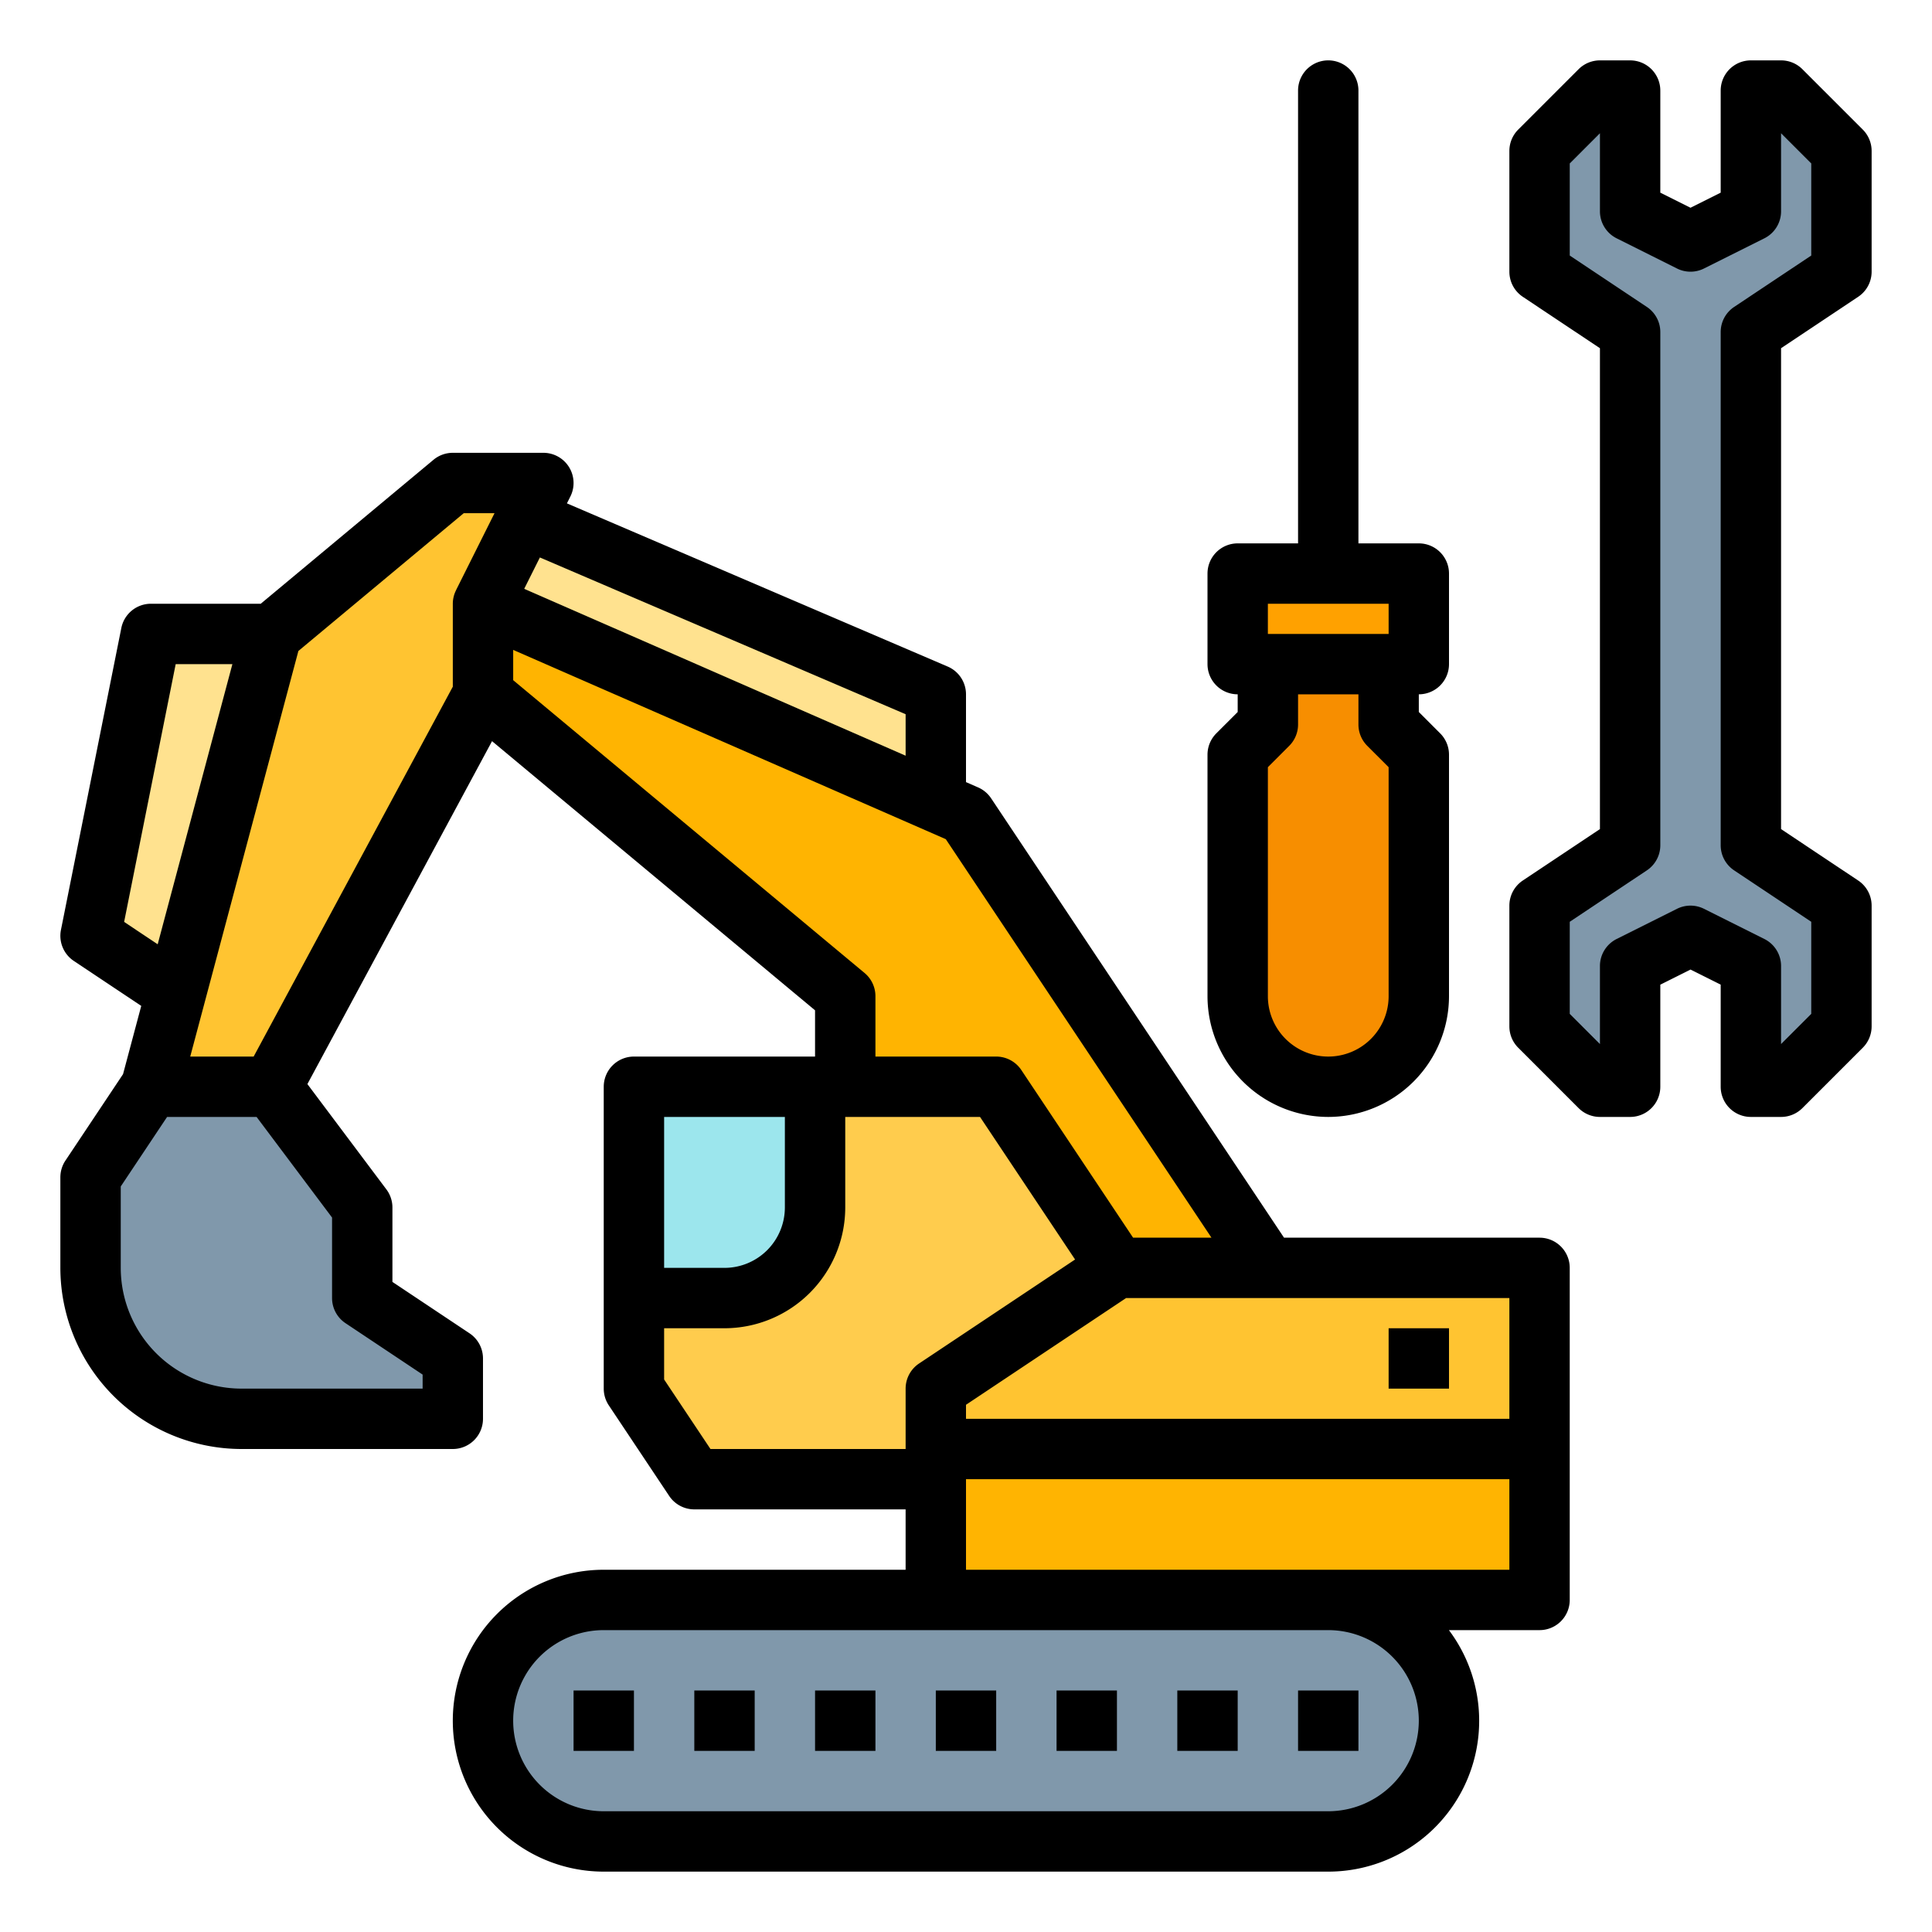
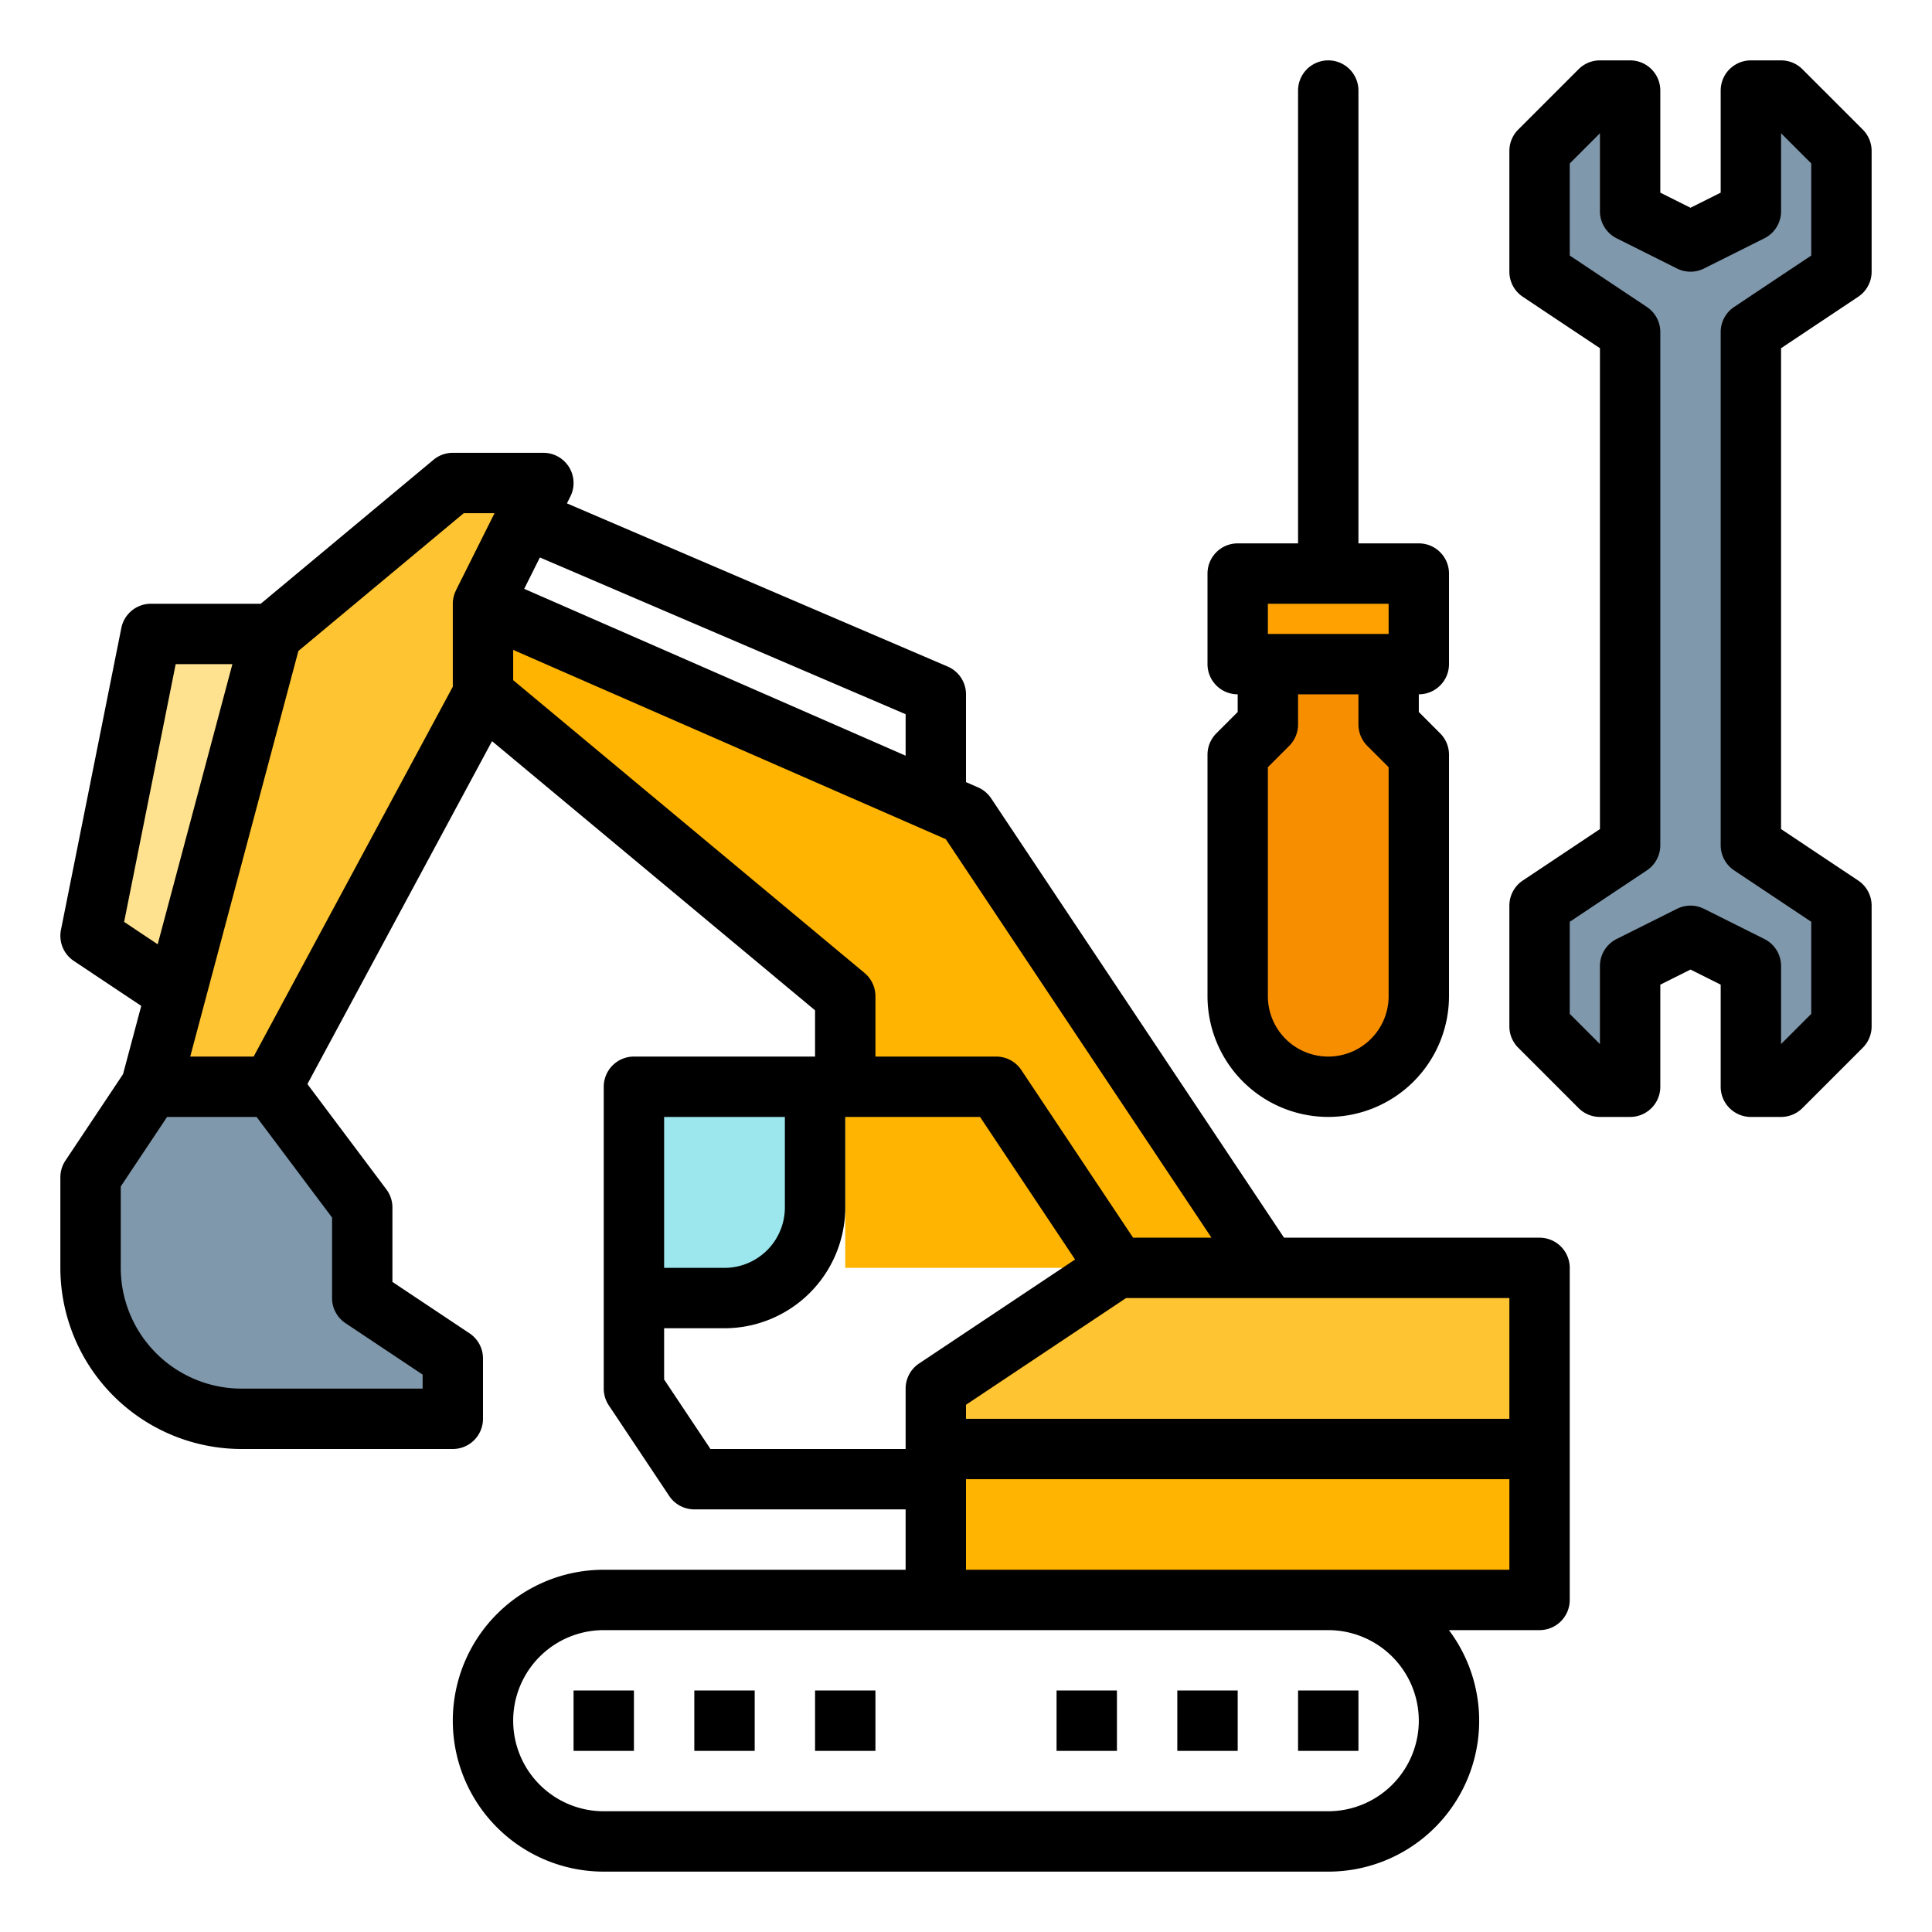
<svg xmlns="http://www.w3.org/2000/svg" id="filled_outline" height="512" viewBox="0 0 512 512" width="512" data-name="filled outline">
  <path d="m328 152h48v24h-48z" fill="#ffa100" />
  <path d="m336 176v16l-8 8v64a24 24 0 0 0 24 24 24 24 0 0 0 24-24v-64l-8-8v-16z" fill="#f78e00" />
-   <path d="m248 216v-32l-112-48-8 24z" fill="#ffe28f" />
  <path d="m224 336v-72l-96-80v-24l128 56 80 120z" fill="#ffb401" />
-   <path d="m296 392h-112l-16-24v-80h96l32 48z" fill="#ffcc4d" />
  <path d="m464 224 24 16v32l-16 16h-8v-32l-16-8-16 8v32h-8l-16-16v-32l24-16v-136l-24-16v-32l16-16h8v32l16 8 16-8v-32h8l16 16v32l-24 16z" fill="#8098ab" />
  <path d="m296 336h112v88h-160v-56z" fill="#ffc431" />
-   <rect fill="#8098ab" height="64" rx="32" transform="matrix(-1 0 0 -1 512 912)" width="256" x="128" y="424" />
  <path d="m144 128-16 32v24l-56 104h-32l6.64-24.91 25.36-95.09 48-40z" fill="#ffc431" />
  <path d="m72 288 24 32v24l24 16v16h-56a40 40 0 0 1 -40-40v-24l16-24z" fill="#8098ab" />
  <path d="m72 168-25.36 95.09-22.64-15.09 16-80z" fill="#ffe28f" />
  <path d="m248 384h160v40h-160z" fill="#ffb401" />
  <path d="m168 344h24a24 24 0 0 0 24-24v-32h-48z" fill="#9ce6ed" />
  <path d="m492.437 78.656a7.999 7.999 0 0 0 3.563-6.656v-32a7.999 7.999 0 0 0 -2.343-5.657l-16-16a7.999 7.999 0 0 0 -5.657-2.343h-8a8 8 0 0 0 -8 8v27.056l-8 4-8-4v-27.056a8 8 0 0 0 -8-8h-8a7.999 7.999 0 0 0 -5.657 2.343l-16 16a7.999 7.999 0 0 0 -2.343 5.657v32a7.999 7.999 0 0 0 3.562 6.656l20.438 13.625v127.438l-20.438 13.625a7.999 7.999 0 0 0 -3.562 6.656v32a7.999 7.999 0 0 0 2.343 5.657l16 16a7.999 7.999 0 0 0 5.657 2.343h8a8 8 0 0 0 8-8v-27.056l8-4 8 4v27.056a8 8 0 0 0 8 8h8a7.999 7.999 0 0 0 5.657-2.343l16-16a7.999 7.999 0 0 0 2.343-5.657v-32a7.999 7.999 0 0 0 -3.563-6.656l-20.437-13.625v-127.438zm-32.875 152 20.438 13.625v24.405l-8 8v-20.687a7.999 7.999 0 0 0 -4.422-7.155l-16-8a7.998 7.998 0 0 0 -7.155 0l-16 8a7.999 7.999 0 0 0 -4.422 7.155v20.687l-8-8v-24.405l20.437-13.625a7.999 7.999 0 0 0 3.563-6.656v-136a7.999 7.999 0 0 0 -3.563-6.656l-20.437-13.625v-24.405l8-8v20.687a7.999 7.999 0 0 0 4.422 7.155l16 8a8.001 8.001 0 0 0 7.155 0l16-8a7.999 7.999 0 0 0 4.422-7.155v-20.687l8 8v24.405l-20.438 13.625a7.999 7.999 0 0 0 -3.562 6.656v136a7.999 7.999 0 0 0 3.562 6.656z" />
  <path d="m352 296a32.036 32.036 0 0 0 32-32v-64a7.999 7.999 0 0 0 -2.343-5.657l-5.657-5.657v-4.686a8 8 0 0 0 8-8v-24a8 8 0 0 0 -8-8h-16v-120a8 8 0 0 0 -16 0v120h-16a8 8 0 0 0 -8 8v24a8 8 0 0 0 8 8v4.686l-5.657 5.657a7.999 7.999 0 0 0 -2.343 5.657v64a32.036 32.036 0 0 0 32 32zm-16-136h32v8h-32zm24 24v8a7.999 7.999 0 0 0 2.343 5.657l5.657 5.657v60.686a16 16 0 0 1 -32 0v-60.686l5.657-5.657a7.999 7.999 0 0 0 2.343-5.657v-8z" />
  <path d="m408 328h-67.719l-77.625-116.438a7.997 7.997 0 0 0 -3.45-2.892l-3.207-1.403v-23.268a8 8 0 0 0 -4.849-7.353l-100.908-43.246.912-1.823a8 8 0 0 0 -7.155-11.578h-24a8 8 0 0 0 -5.122 1.854l-45.775 38.146h-29.104a8 8 0 0 0 -7.845 6.431l-16 80a8 8 0 0 0 3.407 8.225l17.872 11.915-4.825 18.092-15.266 22.9a7.996 7.996 0 0 0 -1.344 4.438v24a48.054 48.054 0 0 0 48 48h56a8 8 0 0 0 8-8v-16a7.999 7.999 0 0 0 -3.562-6.656l-20.438-13.625v-19.719a7.999 7.999 0 0 0 -1.6-4.8l-20.932-27.909 48.933-90.876 85.599 71.332v12.253h-48a8 8 0 0 0 -8 8v80a7.996 7.996 0 0 0 1.344 4.438l16 24a7.999 7.999 0 0 0 6.656 3.562h56v16h-80a40 40 0 0 0 0 80h192a39.978 39.978 0 0 0 31.978-64h24.022a8 8 0 0 0 8-8v-88a8 8 0 0 0 -8-8zm-8 48h-144v-3.719l42.422-28.281h101.578zm-160-186.725v10.993l-101.079-44.222 4.155-8.31zm-117.104-53.275h8.159l-10.211 20.422.01.005a7.982 7.982 0 0 0 -.855 3.572v21.983l-52.778 98.017h-16.809l28.662-107.482zm-90.001 108.315 13.663-68.315h15.028l-19.798 74.244zm58.667 106.341 20.438 13.625v3.719h-48a32.036 32.036 0 0 1 -32-32v-21.578l12.281-18.422h23.719l20 26.666v21.334a7.999 7.999 0 0 0 3.562 6.656zm137.559-92.802-93.122-77.601v-8.021l114.645 50.157 70.408 105.611h-20.771l-29.625-44.438a7.999 7.999 0 0 0 -6.656-3.562h-32v-16a8.001 8.001 0 0 0 -2.878-6.146zm-21.122 38.146v24a16.018 16.018 0 0 1 -16 16h-16v-40zm-19.719 88-12.281-18.422v-13.578h16a32.036 32.036 0 0 0 32-32v-24h35.719l25.188 37.781-41.344 27.562a7.999 7.999 0 0 0 -3.562 6.656v16zm187.719 72a24.027 24.027 0 0 1 -24 24h-192a24 24 0 0 1 0-48h192a24.027 24.027 0 0 1 24 24zm-120-40v-24h144v24z" />
  <path d="m184 448h16v16h-16z" />
  <path d="m152 448h16v16h-16z" />
  <path d="m216 448h16v16h-16z" />
-   <path d="m248 448h16v16h-16z" />
  <path d="m280 448h16v16h-16z" />
  <path d="m312 448h16v16h-16z" />
  <path d="m344 448h16v16h-16z" />
-   <path d="m368 352h16v16h-16z" />
</svg>